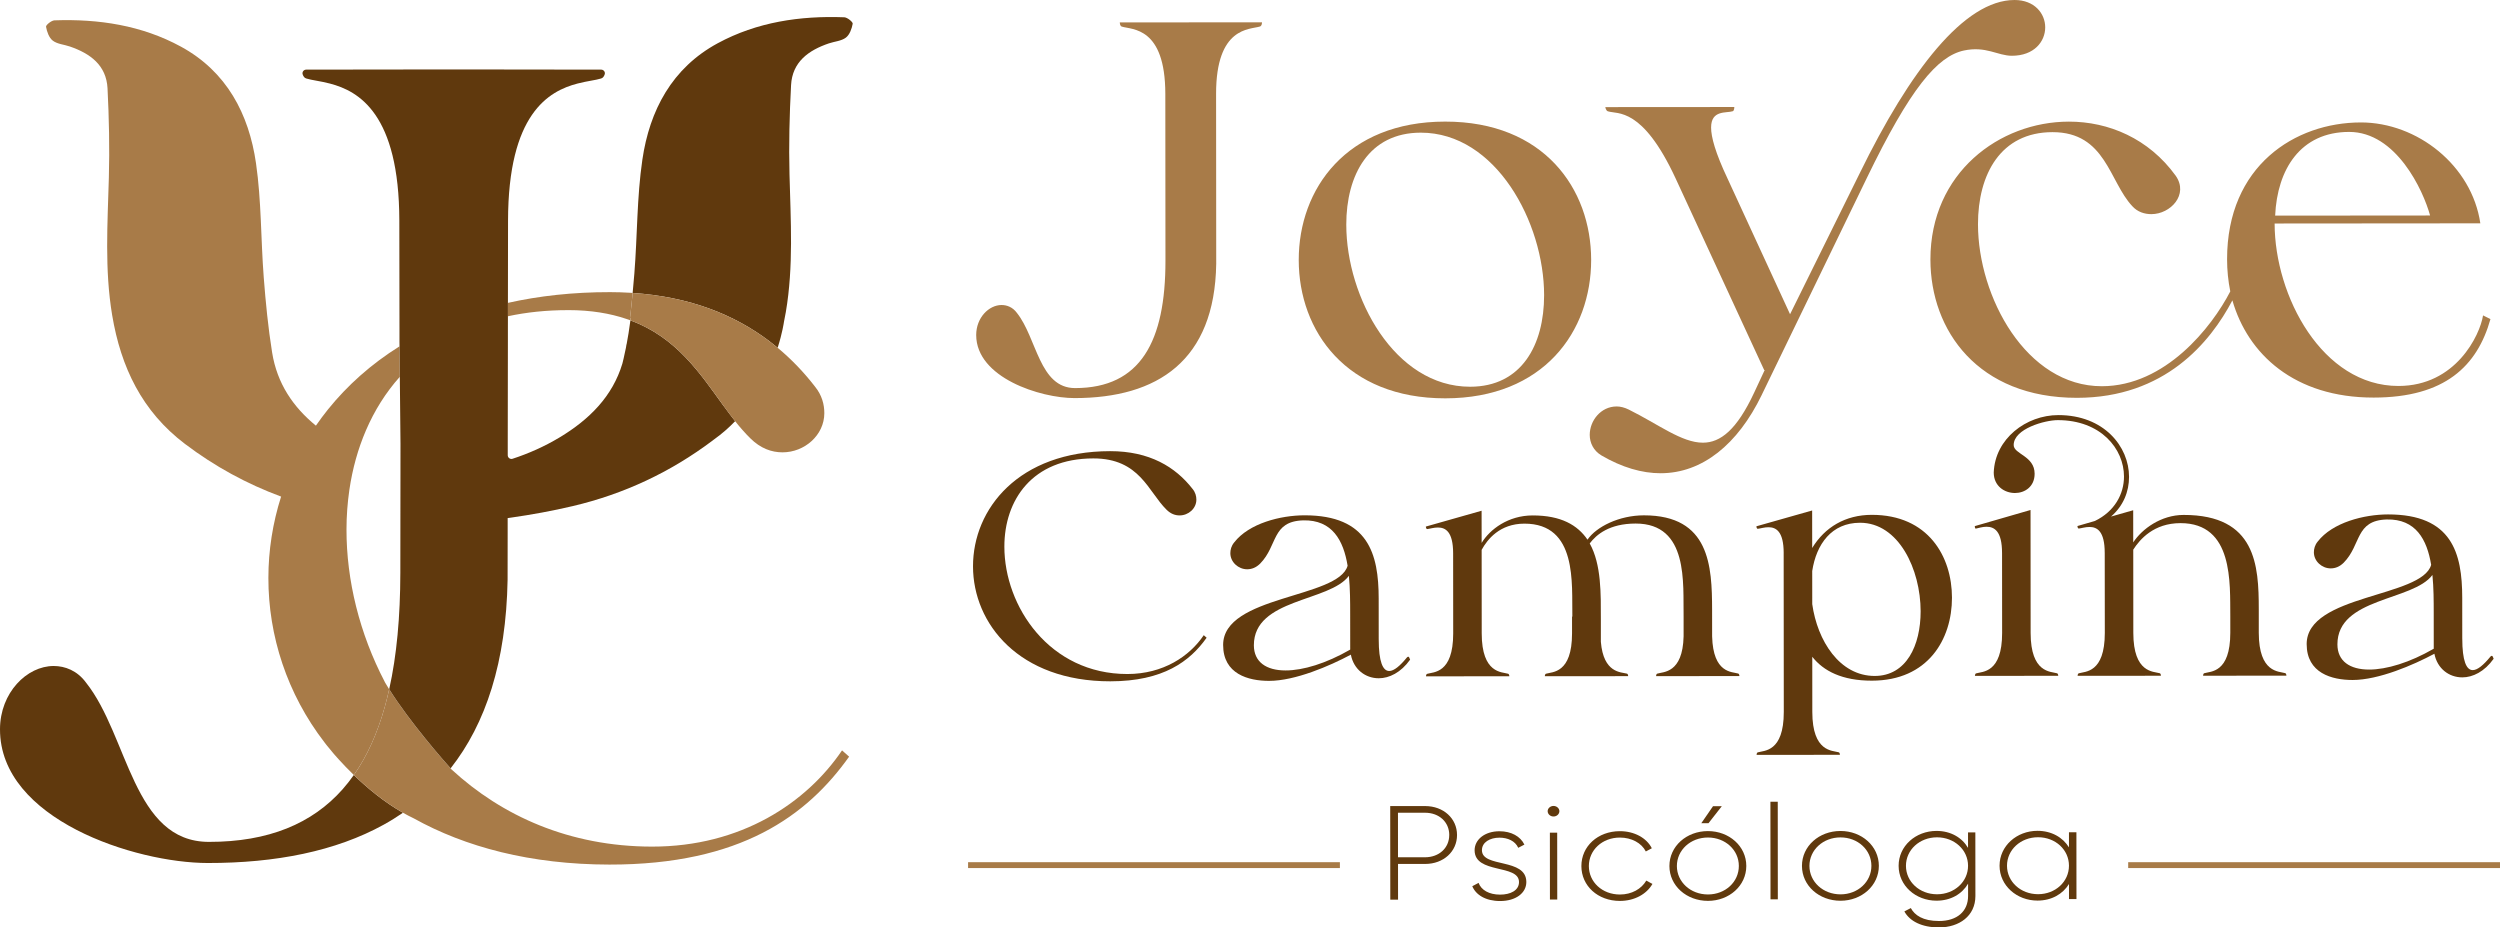
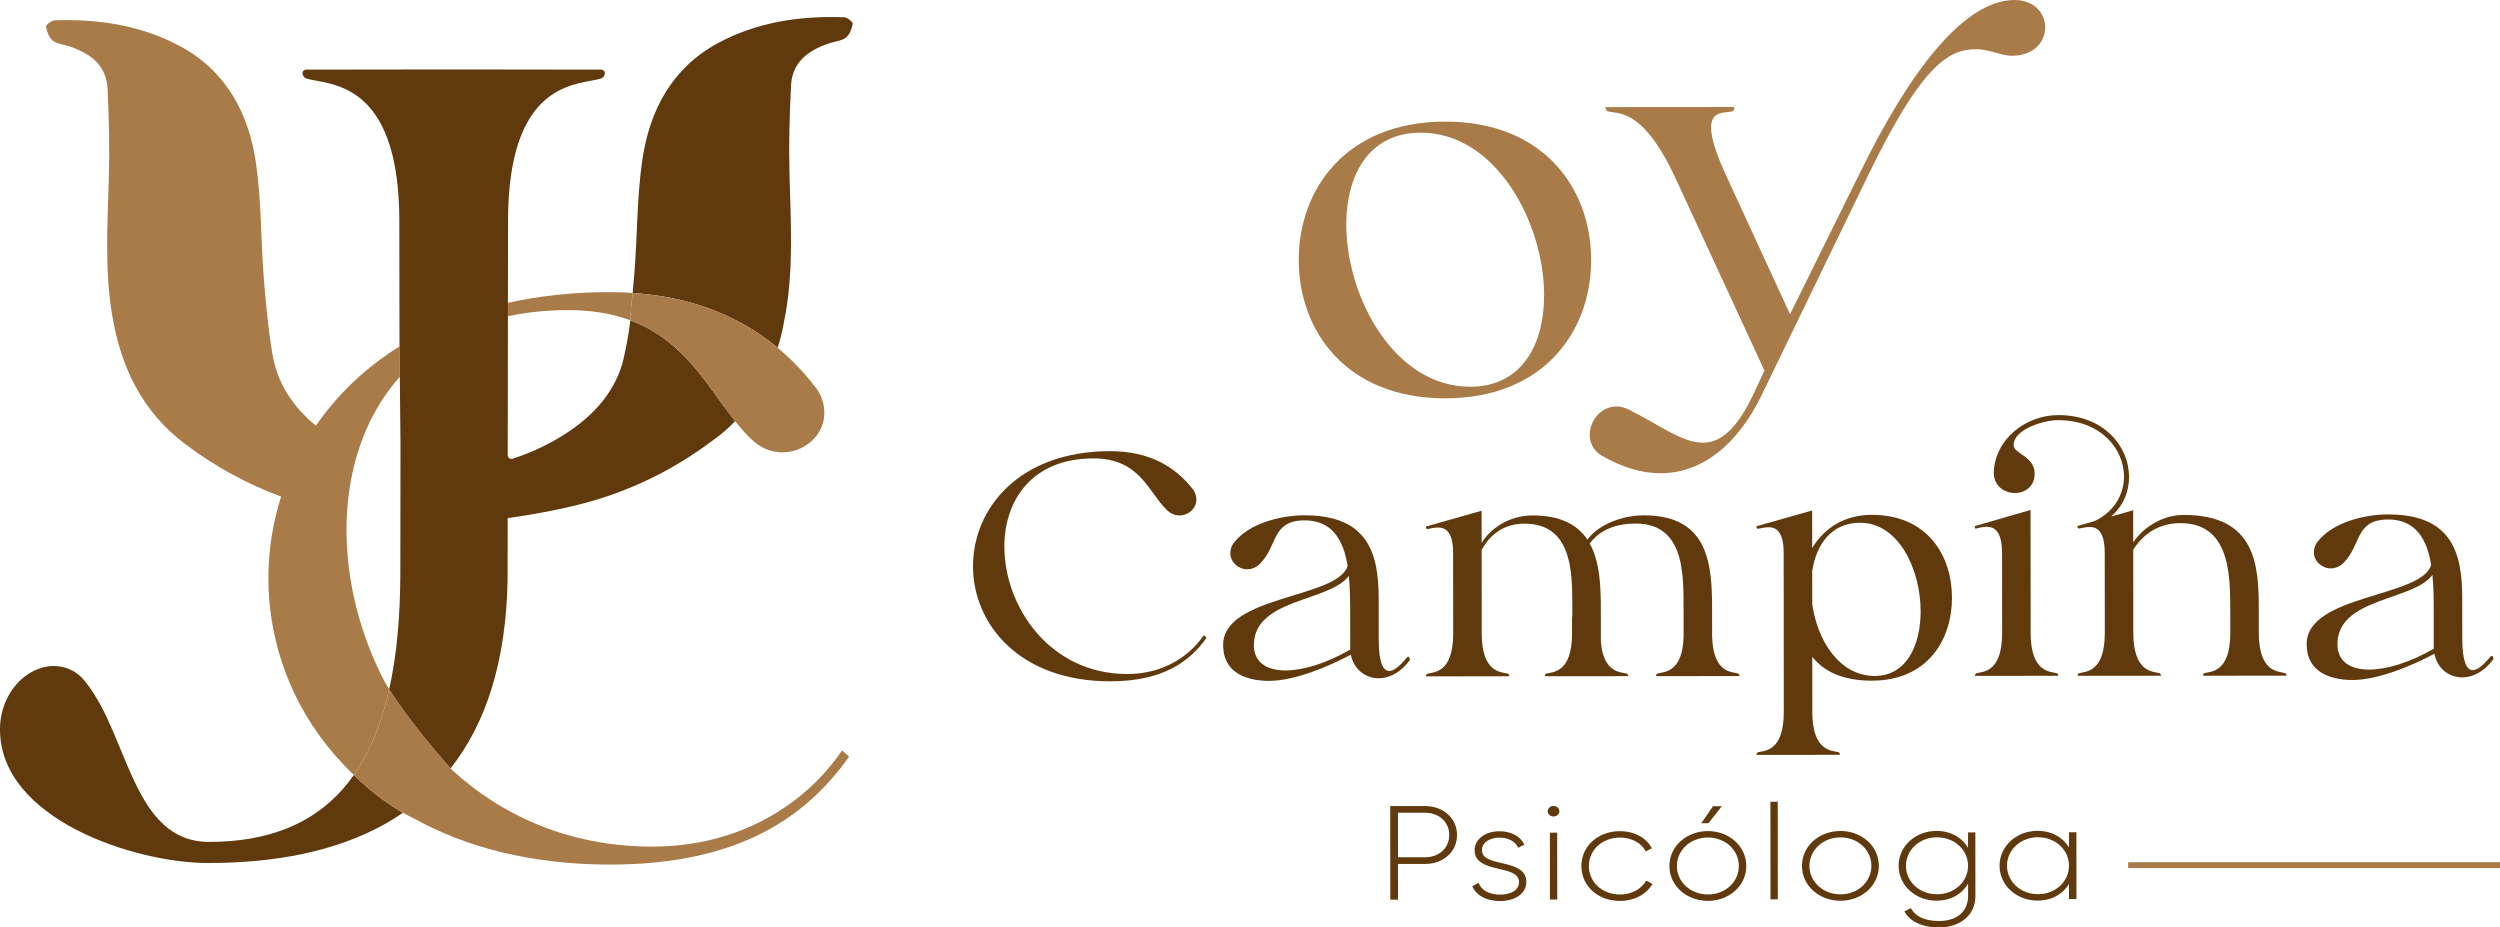
<svg xmlns="http://www.w3.org/2000/svg" width="186" height="69" viewBox="0 0 186 69" fill="none">
  <g clip-path="url(#clip0_5_50)">
    <path d="M42.28 23.072C43.975 23.074 45.393 23.318 46.607 23.729C46.708 23.763 46.806 23.798 46.904 23.835C46.911 23.781 46.918 23.728 46.924 23.674C46.907 23.673 46.89 23.671 46.872 23.669C46.946 23.046 47.01 22.422 47.069 21.796C47.003 21.792 46.939 21.786 46.872 21.781C46.389 21.753 45.896 21.735 45.391 21.735C42.631 21.732 40.103 22.015 37.791 22.533V23.528C39.165 23.233 40.656 23.072 42.281 23.074L42.28 23.072Z" fill="#A87B48" />
    <path d="M28.954 51.283C28.837 51.096 28.725 50.912 28.62 50.73C28.62 50.727 28.621 50.725 28.622 50.722C26.751 47.143 25.773 43.175 25.779 39.386C25.78 38.389 25.854 37.406 25.993 36.445C26.221 34.89 26.632 33.397 27.232 32.006C27.859 30.554 28.693 29.212 29.744 28.037L29.735 27.204L29.722 25.769C27.605 27.092 25.834 28.684 24.405 30.458C24.087 30.853 23.787 31.258 23.503 31.669C21.815 30.286 20.616 28.54 20.245 26.221C19.948 24.368 19.765 22.494 19.621 20.622C19.404 17.798 19.451 14.942 19.047 12.147C18.519 8.48 16.863 5.322 13.458 3.468C10.552 1.886 7.344 1.397 4.051 1.514C3.823 1.523 3.403 1.866 3.425 1.991C3.491 2.363 3.649 2.815 3.931 3.027C4.267 3.282 4.771 3.313 5.197 3.46C6.712 3.979 7.912 4.851 8 6.572C8.112 8.783 8.16 11.003 8.099 13.216C8.004 16.638 7.775 20.054 8.347 23.461C8.994 27.309 10.556 30.602 13.765 33.03C15.979 34.705 18.361 36.003 20.914 36.946C20.288 38.911 19.97 40.952 19.968 42.997C19.963 47.299 21.355 51.613 24.135 55.224C24.135 55.224 24.367 55.538 24.784 56.025C24.823 56.069 24.861 56.115 24.9 56.16C24.961 56.229 25.024 56.301 25.091 56.376C25.131 56.421 25.172 56.466 25.212 56.51C25.525 56.856 25.901 57.25 26.326 57.662C27.315 56.255 28.074 54.566 28.623 52.611C28.744 52.182 28.854 51.738 28.955 51.284L28.954 51.283Z" fill="#A87B48" />
-     <path d="M86.7 6.989C86.696 1.979 84.218 2.216 83.469 1.981C83.313 1.942 83.312 1.668 83.312 1.668L93.894 1.66C93.894 1.66 93.894 1.934 93.737 1.973C92.99 2.209 90.472 1.975 90.477 6.986L90.487 19.629C90.375 26.831 86.128 29.614 79.951 29.618C77.394 29.62 72.633 28.097 72.629 24.927C72.629 23.635 73.572 22.695 74.516 22.693C74.91 22.693 75.343 22.849 75.658 23.28C77.154 25.157 77.314 28.876 79.99 28.874C84.869 28.869 86.714 25.384 86.71 19.396L86.7 6.988V6.989Z" fill="#A87B48" />
    <path d="M107.515 9.047C114.872 9.041 118.377 14.049 118.382 19.332C118.386 24.656 114.849 29.63 107.532 29.636C100.175 29.642 96.63 24.634 96.626 19.351C96.621 14.027 100.197 9.053 107.515 9.047ZM100.164 16.724C100.168 22.126 103.755 28.777 109.38 28.773C113.197 28.77 114.885 25.676 114.882 21.957C114.878 16.556 111.292 9.866 105.705 9.87C101.849 9.873 100.16 13.006 100.163 16.724H100.164Z" fill="#A87B48" />
    <path d="M131.06 29.41C129.292 33.051 126.658 35.207 123.55 35.209C122.173 35.21 120.678 34.781 119.143 33.882C118.553 33.53 118.276 32.943 118.276 32.355C118.276 31.299 119.101 30.241 120.281 30.24C120.556 30.24 120.871 30.318 121.186 30.475C123.39 31.569 125.122 32.937 126.695 32.936C127.993 32.936 129.212 31.994 130.508 29.215L131.294 27.53H131.254L124.672 13.288C122.189 7.928 120.34 8.516 119.632 8.283C119.475 8.243 119.435 7.969 119.435 7.969L129.035 7.962C129.035 7.962 129.035 8.236 128.918 8.275C128.446 8.432 127.305 8.159 127.306 9.49C127.306 10.194 127.622 11.368 128.529 13.285L133.18 23.379L138.365 12.886C142.095 5.251 146.144 0.003 149.881 8.30605e-07C151.376 -0.001 152.164 1.016 152.164 2.034C152.164 3.09 151.34 4.148 149.686 4.149C148.624 4.149 147.758 3.407 146.106 3.76C144.139 4.192 142.135 6.542 138.875 13.278L131.059 29.41H131.06Z" fill="#A87B48" />
-     <path d="M175.639 9.109C179.849 9.106 183.904 12.311 184.537 16.616L169.232 16.629C169.236 22.031 172.783 28.721 178.448 28.716C182.698 28.713 184.504 24.954 184.739 23.466L185.29 23.741C184.309 27.224 181.912 29.576 176.6 29.58C170.698 29.584 167.234 26.339 166.09 22.347C164.439 25.48 161.059 29.593 154.529 29.598C147.172 29.604 143.627 24.596 143.623 19.312C143.617 12.854 148.768 9.054 153.922 9.049C156.873 9.047 159.864 10.297 161.872 13.074C162.858 14.482 161.482 15.931 160.065 15.932C159.554 15.932 159.043 15.776 158.649 15.346C156.917 13.508 156.678 9.829 152.704 9.832C148.848 9.835 147.159 12.968 147.162 16.686C147.166 22.088 150.753 28.739 156.378 28.735C161.099 28.73 164.558 24.344 165.933 21.681C165.775 20.899 165.696 20.116 165.695 19.294C165.689 12.327 170.761 9.114 175.64 9.11L175.639 9.109ZM180.799 16.033C180.285 14.155 178.276 9.812 174.775 9.815C171.155 9.818 169.426 12.598 169.271 16.043L180.799 16.033Z" fill="#A87B48" />
    <path d="M186 64.147H158.337V64.584H186V64.147Z" fill="#A87B48" />
-     <path d="M99.688 64.147H72.025V64.584H99.688V64.147Z" fill="#A87B48" />
+     <path d="M99.688 64.147V64.584H99.688V64.147Z" fill="#A87B48" />
    <path d="M89.561 47.259L89.773 47.447C88.526 49.208 86.546 50.687 82.608 50.69C75.818 50.695 72.396 46.405 72.392 42.137C72.389 37.844 75.804 33.572 82.594 33.566C85.518 33.564 87.452 34.735 88.727 36.376C88.94 36.634 89.01 36.915 89.01 37.173C89.01 37.831 88.422 38.347 87.761 38.347C87.432 38.347 87.101 38.23 86.794 37.925C85.426 36.589 84.811 34.103 81.344 34.106C76.794 34.109 74.722 37.207 74.725 40.679C74.728 45.112 78.081 50.153 83.88 50.147C86.545 50.145 88.501 48.83 89.56 47.258L89.561 47.259Z" fill="#60390D" />
    <path d="M102.577 47.578C102.578 49.243 102.886 49.923 103.358 49.922C103.711 49.922 104.159 49.547 104.677 48.913C104.795 48.796 104.842 48.913 104.842 48.913L104.913 49.077C104.23 50.039 103.358 50.462 102.58 50.463C101.589 50.463 100.716 49.808 100.504 48.706C98.925 49.551 96.356 50.656 94.422 50.657C92.865 50.658 91.002 50.144 91.001 47.986C90.998 44.279 99.58 44.53 100.262 42.09C99.954 40.214 99.128 38.666 96.959 38.715C94.601 38.788 95.074 40.594 93.755 41.932C93.448 42.236 93.118 42.354 92.789 42.354C92.128 42.354 91.539 41.816 91.538 41.159C91.538 40.901 91.608 40.619 91.82 40.361C92.926 38.93 95.284 38.342 97.052 38.339C101.814 38.335 102.571 41.22 102.574 44.528L102.576 47.578H102.577ZM100.357 42.841C98.921 44.789 93.286 44.512 93.288 48.007C93.288 49.25 94.209 49.882 95.647 49.881C96.944 49.881 98.665 49.363 100.456 48.33L100.453 45.679C100.453 44.788 100.452 43.803 100.356 42.841H100.357Z" fill="#60390D" />
    <path d="M116.959 45.877H116.983C116.933 43.437 117.377 38.956 113.416 38.959C111.577 38.961 110.658 40.135 110.235 40.909L110.24 47.125C110.242 50.127 111.751 49.986 112.2 50.126C112.294 50.15 112.295 50.314 112.295 50.314L106.093 50.319C106.093 50.319 106.093 50.155 106.187 50.132C106.634 49.99 108.12 50.13 108.118 47.127L108.113 41.169C108.112 39.551 107.545 39.246 106.979 39.246C106.673 39.246 106.39 39.341 106.178 39.364C106.083 39.341 106.083 39.176 106.083 39.176L110.231 37.999L110.234 40.392C110.846 39.383 112.212 38.35 114.028 38.348C116.15 38.346 117.376 39.072 118.109 40.151C118.768 39.189 120.465 38.343 122.304 38.341C127.209 38.337 127.376 42.114 127.38 45.374L127.382 47.345C127.454 50.114 128.87 49.971 129.318 50.111C129.412 50.135 129.413 50.299 129.413 50.299L123.212 50.305C123.212 50.305 123.212 50.14 123.306 50.117C123.73 49.975 125.192 50.116 125.26 47.347V45.869C125.21 43.43 125.654 38.949 121.693 38.952C119.735 38.953 118.769 39.775 118.275 40.432C119.148 42.003 119.103 44.185 119.104 46.061V47.75C119.297 50.095 120.617 50 121.042 50.118C121.136 50.141 121.137 50.306 121.137 50.306L114.935 50.311C114.935 50.311 114.935 50.146 115.029 50.123C115.478 49.982 116.962 50.122 116.96 47.119V45.876L116.959 45.877Z" fill="#60390D" />
    <path d="M132.706 41.149C132.705 39.531 132.138 39.226 131.572 39.226C131.266 39.226 130.983 39.321 130.771 39.344C130.676 39.321 130.676 39.156 130.676 39.156L134.824 37.98L134.827 40.771C135.768 39.222 137.301 38.307 139.257 38.304C143.454 38.301 145.225 41.396 145.227 44.469C145.229 47.565 143.44 50.639 139.267 50.642C137.05 50.645 135.659 49.918 134.833 48.864L134.836 52.969C134.838 55.971 136.348 55.83 136.796 55.97C136.89 55.993 136.891 56.158 136.891 56.158L130.689 56.163C130.689 56.163 130.689 55.999 130.783 55.975C131.231 55.834 132.716 55.974 132.714 52.971L132.705 41.149H132.706ZM142.895 45.481C142.893 42.361 141.263 38.891 138.386 38.893C136.264 38.895 135.134 40.491 134.829 42.484L134.831 44.947C135.211 47.667 136.863 50.293 139.48 50.291C141.838 50.289 142.897 48.013 142.895 45.48V45.481Z" fill="#60390D" />
    <path d="M148.952 41.136C148.951 39.518 148.384 39.19 147.795 39.19C147.512 39.19 147.206 39.284 146.993 39.331C146.923 39.308 146.923 39.143 146.923 39.143L151.072 37.943L151.079 47.091C151.081 50.093 152.591 49.952 153.039 50.092C153.133 50.116 153.134 50.28 153.134 50.28L146.934 50.285C146.934 50.285 146.934 50.121 147.028 50.098C147.476 49.956 148.961 50.096 148.958 47.093L148.953 41.135L148.952 41.136ZM156.591 41.13C156.59 39.512 156.023 39.207 155.458 39.207C155.151 39.207 154.868 39.301 154.656 39.325C154.561 39.301 154.561 39.137 154.561 39.137L155.858 38.761C157.319 38.056 158.026 36.766 158.025 35.452C158.022 33.388 156.3 31.255 153.093 31.258C152.15 31.258 149.817 31.894 149.818 33.114C149.818 33.794 151.375 33.91 151.376 35.247C151.376 36.209 150.646 36.679 149.915 36.68C149.137 36.68 148.335 36.165 148.334 35.156C148.427 32.645 150.736 30.885 153.14 30.883C156.536 30.88 158.4 33.224 158.401 35.477C158.401 36.579 157.979 37.635 157.06 38.433L158.71 37.962L158.712 40.355C159.372 39.346 160.785 38.313 162.459 38.311C167.859 38.306 168.05 42.083 168.053 45.32V47.08C168.058 50.082 169.566 49.94 170.014 50.081C170.108 50.104 170.109 50.269 170.109 50.269L163.909 50.274C163.909 50.274 163.909 50.109 164.003 50.086C164.451 49.945 165.936 50.085 165.934 47.082V45.838C165.907 43.399 166.187 38.918 162.226 38.921C160.245 38.923 159.208 40.12 158.714 40.894L158.719 47.087C158.722 50.089 160.231 49.948 160.679 50.088C160.773 50.111 160.774 50.276 160.774 50.276L154.573 50.281C154.573 50.281 154.573 50.117 154.667 50.093C155.114 49.952 156.6 50.092 156.598 47.089L156.592 41.131L156.591 41.13Z" fill="#60390D" />
    <path d="M183.193 47.512C183.194 49.177 183.501 49.858 183.973 49.856C184.326 49.856 184.775 49.48 185.292 48.847C185.411 48.73 185.458 48.847 185.458 48.847L185.528 49.011C184.845 49.973 183.973 50.396 183.195 50.397C182.204 50.397 181.331 49.742 181.119 48.639C179.54 49.485 176.971 50.59 175.037 50.591C173.481 50.592 171.617 50.078 171.616 47.92C171.613 44.214 180.196 44.464 180.878 42.024C180.569 40.148 179.743 38.6 177.574 38.649C175.216 38.722 175.689 40.528 174.37 41.866C174.064 42.17 173.734 42.288 173.404 42.288C172.743 42.288 172.154 41.75 172.153 41.093C172.153 40.835 172.224 40.553 172.435 40.295C173.542 38.864 175.9 38.276 177.667 38.273C182.43 38.269 183.186 41.154 183.19 44.462L183.192 47.512H183.193ZM180.973 42.776C179.536 44.724 173.901 44.447 173.904 47.942C173.904 49.185 174.825 49.817 176.262 49.816C177.559 49.816 179.28 49.298 181.071 48.265L181.069 45.614C181.069 44.723 181.068 43.738 180.972 42.776H180.973Z" fill="#60390D" />
    <path d="M108.403 62.127C108.403 63.351 107.402 64.277 106.029 64.278H104.013L104.015 66.934H103.438L103.432 59.973L106.026 59.971C107.399 59.971 108.403 60.894 108.403 62.127ZM107.825 62.127C107.825 61.162 107.071 60.467 106.025 60.468H104.009L104.011 63.781H106.027C107.073 63.779 107.825 63.082 107.823 62.126L107.825 62.127Z" fill="#60390D" />
    <path d="M113.559 65.623C113.559 66.439 112.776 67.037 111.609 67.037C110.52 67.037 109.8 66.57 109.538 65.934L110.006 65.686C110.203 66.223 110.792 66.561 111.609 66.56C112.373 66.56 113.015 66.251 113.014 65.624C113.014 64.271 109.712 65.05 109.711 63.259C109.711 62.474 110.45 61.846 111.562 61.845C112.445 61.845 113.121 62.231 113.415 62.838L112.957 63.077C112.728 62.56 112.161 62.322 111.562 62.322C110.854 62.322 110.255 62.662 110.256 63.257C110.256 64.59 113.558 63.802 113.559 65.622V65.623Z" fill="#60390D" />
    <path d="M115.146 60.351C115.146 60.142 115.341 59.963 115.581 59.962C115.821 59.962 116.018 60.141 116.018 60.35C116.018 60.569 115.822 60.748 115.582 60.748C115.342 60.748 115.146 60.57 115.146 60.351ZM115.311 61.952H115.855L115.86 66.925H115.315L115.311 61.952Z" fill="#60390D" />
    <path d="M117.655 64.437C117.654 62.965 118.874 61.841 120.519 61.839C121.587 61.839 122.503 62.334 122.896 63.11L122.449 63.349C122.132 62.722 121.392 62.315 120.52 62.315C119.2 62.315 118.21 63.252 118.211 64.436C118.211 65.62 119.205 66.553 120.523 66.552C121.406 66.552 122.125 66.133 122.484 65.516L122.942 65.764C122.506 66.531 121.591 67.029 120.523 67.029C118.877 67.03 117.656 65.908 117.655 64.436V64.437Z" fill="#60390D" />
    <path d="M124.204 64.432C124.203 62.96 125.478 61.834 127.068 61.833C128.648 61.832 129.924 62.955 129.925 64.426C129.926 65.898 128.652 67.023 127.072 67.025C125.481 67.026 124.205 65.903 124.204 64.432ZM129.37 64.427C129.37 63.243 128.366 62.31 127.069 62.311C125.772 62.311 124.759 63.248 124.76 64.432C124.76 65.616 125.775 66.549 127.072 66.548C128.369 66.548 129.371 65.612 129.37 64.427ZM127.112 61.246L128.102 59.982H127.448L126.577 61.247H127.111L127.112 61.246Z" fill="#60390D" />
    <path d="M131.719 59.651H132.265L132.27 66.911H131.726L131.719 59.651Z" fill="#60390D" />
    <path d="M134.066 64.423C134.064 62.951 135.339 61.827 136.929 61.825C138.51 61.824 139.786 62.946 139.787 64.418C139.787 65.89 138.513 67.014 136.934 67.016C135.342 67.017 134.067 65.895 134.066 64.423ZM139.232 64.419C139.232 63.235 138.227 62.301 136.93 62.303C135.633 62.303 134.621 63.239 134.622 64.423C134.622 65.607 135.637 66.54 136.934 66.54C138.23 66.54 139.233 65.603 139.232 64.419Z" fill="#60390D" />
    <path d="M146.966 61.927L146.97 66.661C146.971 68.153 145.762 68.999 144.258 69C142.982 69 142.078 68.535 141.685 67.809L142.165 67.56C142.449 68.087 143.059 68.524 144.258 68.523C145.62 68.523 146.426 67.796 146.425 66.662V65.746C145.977 66.513 145.139 67.01 144.082 67.011C142.523 67.012 141.259 65.89 141.257 64.418C141.256 62.946 142.519 61.822 144.077 61.82C145.134 61.82 145.974 62.316 146.421 63.081V61.928H146.966V61.927ZM146.423 64.414C146.423 63.23 145.408 62.296 144.112 62.297C142.815 62.298 141.802 63.234 141.803 64.418C141.803 65.602 142.818 66.535 144.115 66.534C145.412 66.534 146.425 65.598 146.423 64.414Z" fill="#60390D" />
    <path d="M154.485 61.92L154.489 66.893H153.933V65.77C153.477 66.516 152.638 67.004 151.592 67.004C150.044 67.006 148.768 65.883 148.767 64.411C148.766 62.94 150.041 61.814 151.587 61.813C152.633 61.813 153.473 62.299 153.931 63.045V61.921H154.486L154.485 61.92ZM153.931 64.407C153.931 63.224 152.927 62.29 151.63 62.291C150.333 62.291 149.32 63.227 149.321 64.411C149.321 65.595 150.336 66.529 151.633 66.528C152.93 66.528 153.932 65.591 153.931 64.407Z" fill="#60390D" />
    <path d="M57.857 25.875C58.218 24.743 58.323 23.97 58.323 23.97H58.322C58.373 23.723 58.421 23.473 58.465 23.221C59.046 19.816 58.825 16.4 58.739 12.977C58.683 10.764 58.738 8.544 58.855 6.333C58.947 4.612 60.15 3.743 61.666 3.228C62.091 3.084 62.595 3.054 62.932 2.8C63.214 2.588 63.373 2.137 63.441 1.765C63.463 1.64 63.044 1.295 62.816 1.286C59.522 1.161 56.314 1.641 53.403 3.215C49.993 5.06 48.33 8.214 47.792 11.879C47.382 14.673 47.421 17.53 47.196 20.353C47.158 20.834 47.115 21.315 47.069 21.796C51.333 22.081 54.678 23.427 57.295 25.425C57.487 25.571 57.674 25.722 57.857 25.875Z" fill="#60390D" />
    <path d="M25.501 58.71C23.233 61.276 19.98 62.641 15.537 62.636C9.884 62.629 9.561 54.77 6.407 50.795C5.743 49.884 4.83 49.552 3.997 49.55C2.001 49.548 0.003 51.532 5.43412e-06 54.261C-0.009 60.962 10.048 64.2 15.452 64.208C20.522 64.214 24.975 63.328 28.545 61.358C29.042 61.084 29.52 60.786 29.981 60.469C28.565 59.667 27.307 58.614 26.324 57.661C26.065 58.03 25.791 58.38 25.5 58.71H25.501Z" fill="#60390D" />
    <path d="M29.723 25.77L29.737 27.205L29.723 25.77Z" fill="#CAECDB" />
    <path d="M62.647 55.829C60.003 59.735 55.13 62.996 48.504 62.988C42.372 62.98 37.348 60.706 33.595 57.248C33.583 57.235 33.559 57.208 33.523 57.167C33.043 56.631 30.515 53.766 28.955 51.282C28.854 51.737 28.744 52.181 28.623 52.61C28.074 54.565 27.315 56.254 26.326 57.661C27.309 58.614 28.567 59.666 29.983 60.469C30.245 60.617 30.512 60.758 30.784 60.886C34.618 63.018 39.467 64.317 45.335 64.325C55.129 64.337 60.06 60.667 63.174 56.296L62.647 55.828V55.829Z" fill="#A87B48" />
    <path d="M53.844 30.212C52.109 27.827 50.37 25.123 46.903 23.834C46.815 24.515 46.714 25.122 46.619 25.62C46.617 25.62 46.614 25.618 46.611 25.617C46.611 25.617 46.586 25.774 46.571 25.867C46.435 26.546 46.324 26.977 46.304 27.052C45.577 29.477 43.86 31.206 41.638 32.541C40.505 33.222 39.334 33.739 38.135 34.132C37.957 34.19 37.776 34.056 37.776 33.871V33.004L37.787 25.413V24.419L37.789 23.525V22.53L37.798 16.422C37.809 8.475 40.808 6.776 42.973 6.214C43.692 6.027 44.319 5.966 44.714 5.842C44.862 5.806 44.944 5.671 44.99 5.532C45.048 5.358 44.911 5.181 44.728 5.18L42.974 5.178L33.785 5.166H33.754H33.723L24.534 5.178L22.781 5.18C22.597 5.18 22.46 5.358 22.518 5.532C22.564 5.67 22.646 5.805 22.794 5.842C23.188 5.966 23.816 6.027 24.535 6.214C26.7 6.776 29.699 8.475 29.71 16.422L29.721 24.418V25.412L29.725 25.767L29.739 27.202L29.796 33.023L29.794 34.764V35.288L29.789 38.942V39.215L29.785 42.632C29.78 45.876 29.517 48.767 28.957 51.279C30.518 53.763 33.045 56.628 33.525 57.164C36.142 53.846 37.657 49.249 37.765 43.14L37.77 39.671V38.546C37.85 38.536 37.929 38.525 38.007 38.513C39.552 38.292 41.09 38.013 42.618 37.652C46.432 36.751 49.888 35.13 53.022 32.773C53.054 32.748 53.085 32.723 53.117 32.699C53.127 32.692 53.136 32.686 53.146 32.679C53.723 32.266 54.237 31.812 54.696 31.335C54.407 30.973 54.127 30.596 53.846 30.209L53.844 30.212Z" fill="#60390D" />
    <path d="M60.629 28.755C59.819 27.708 58.898 26.739 57.857 25.875C57.673 25.722 57.486 25.571 57.295 25.425C54.678 23.427 51.333 22.081 47.069 21.796C47.011 22.422 46.947 23.046 46.872 23.669C46.889 23.67 46.906 23.672 46.924 23.674C46.918 23.729 46.91 23.782 46.904 23.835C50.371 25.123 52.111 27.827 53.845 30.213C54.126 30.599 54.407 30.976 54.695 31.338C55.052 31.787 55.422 32.214 55.815 32.601C56.576 33.36 57.397 33.653 58.218 33.654C59.86 33.656 61.328 32.375 61.33 30.741C61.33 30.099 61.156 29.399 60.63 28.757L60.629 28.755Z" fill="#A87B48" />
  </g>
  <defs>
    <clipPath id="clip0_5_50">
      <rect width="186" height="69" fill="white" />
    </clipPath>
  </defs>
</svg>